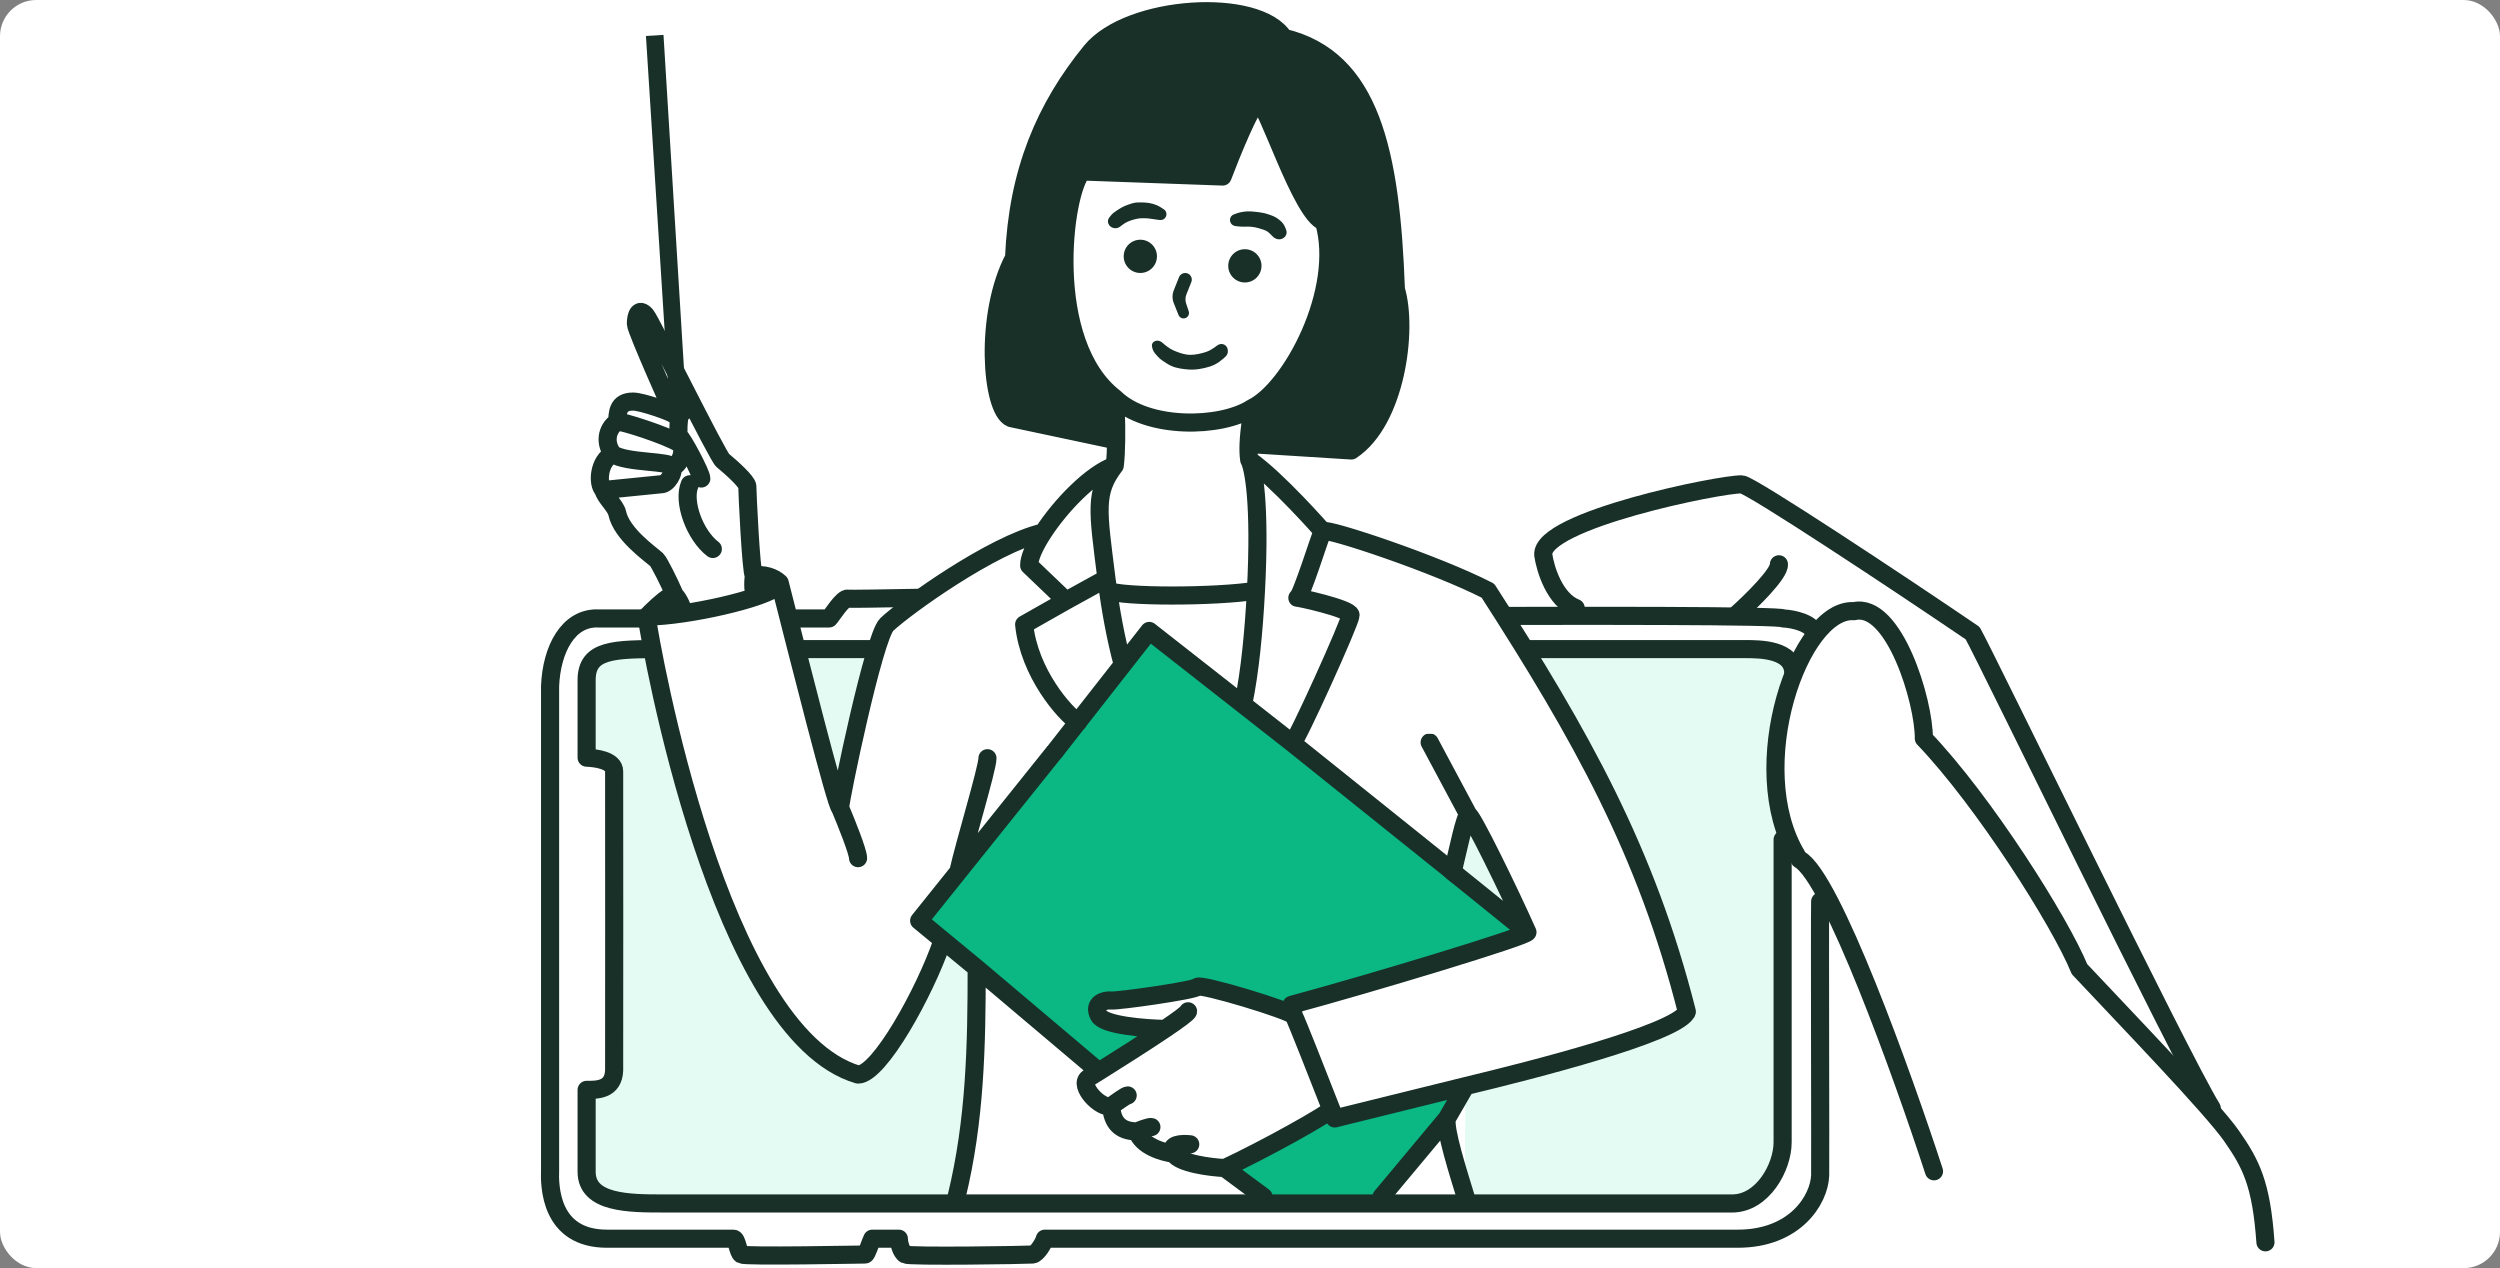
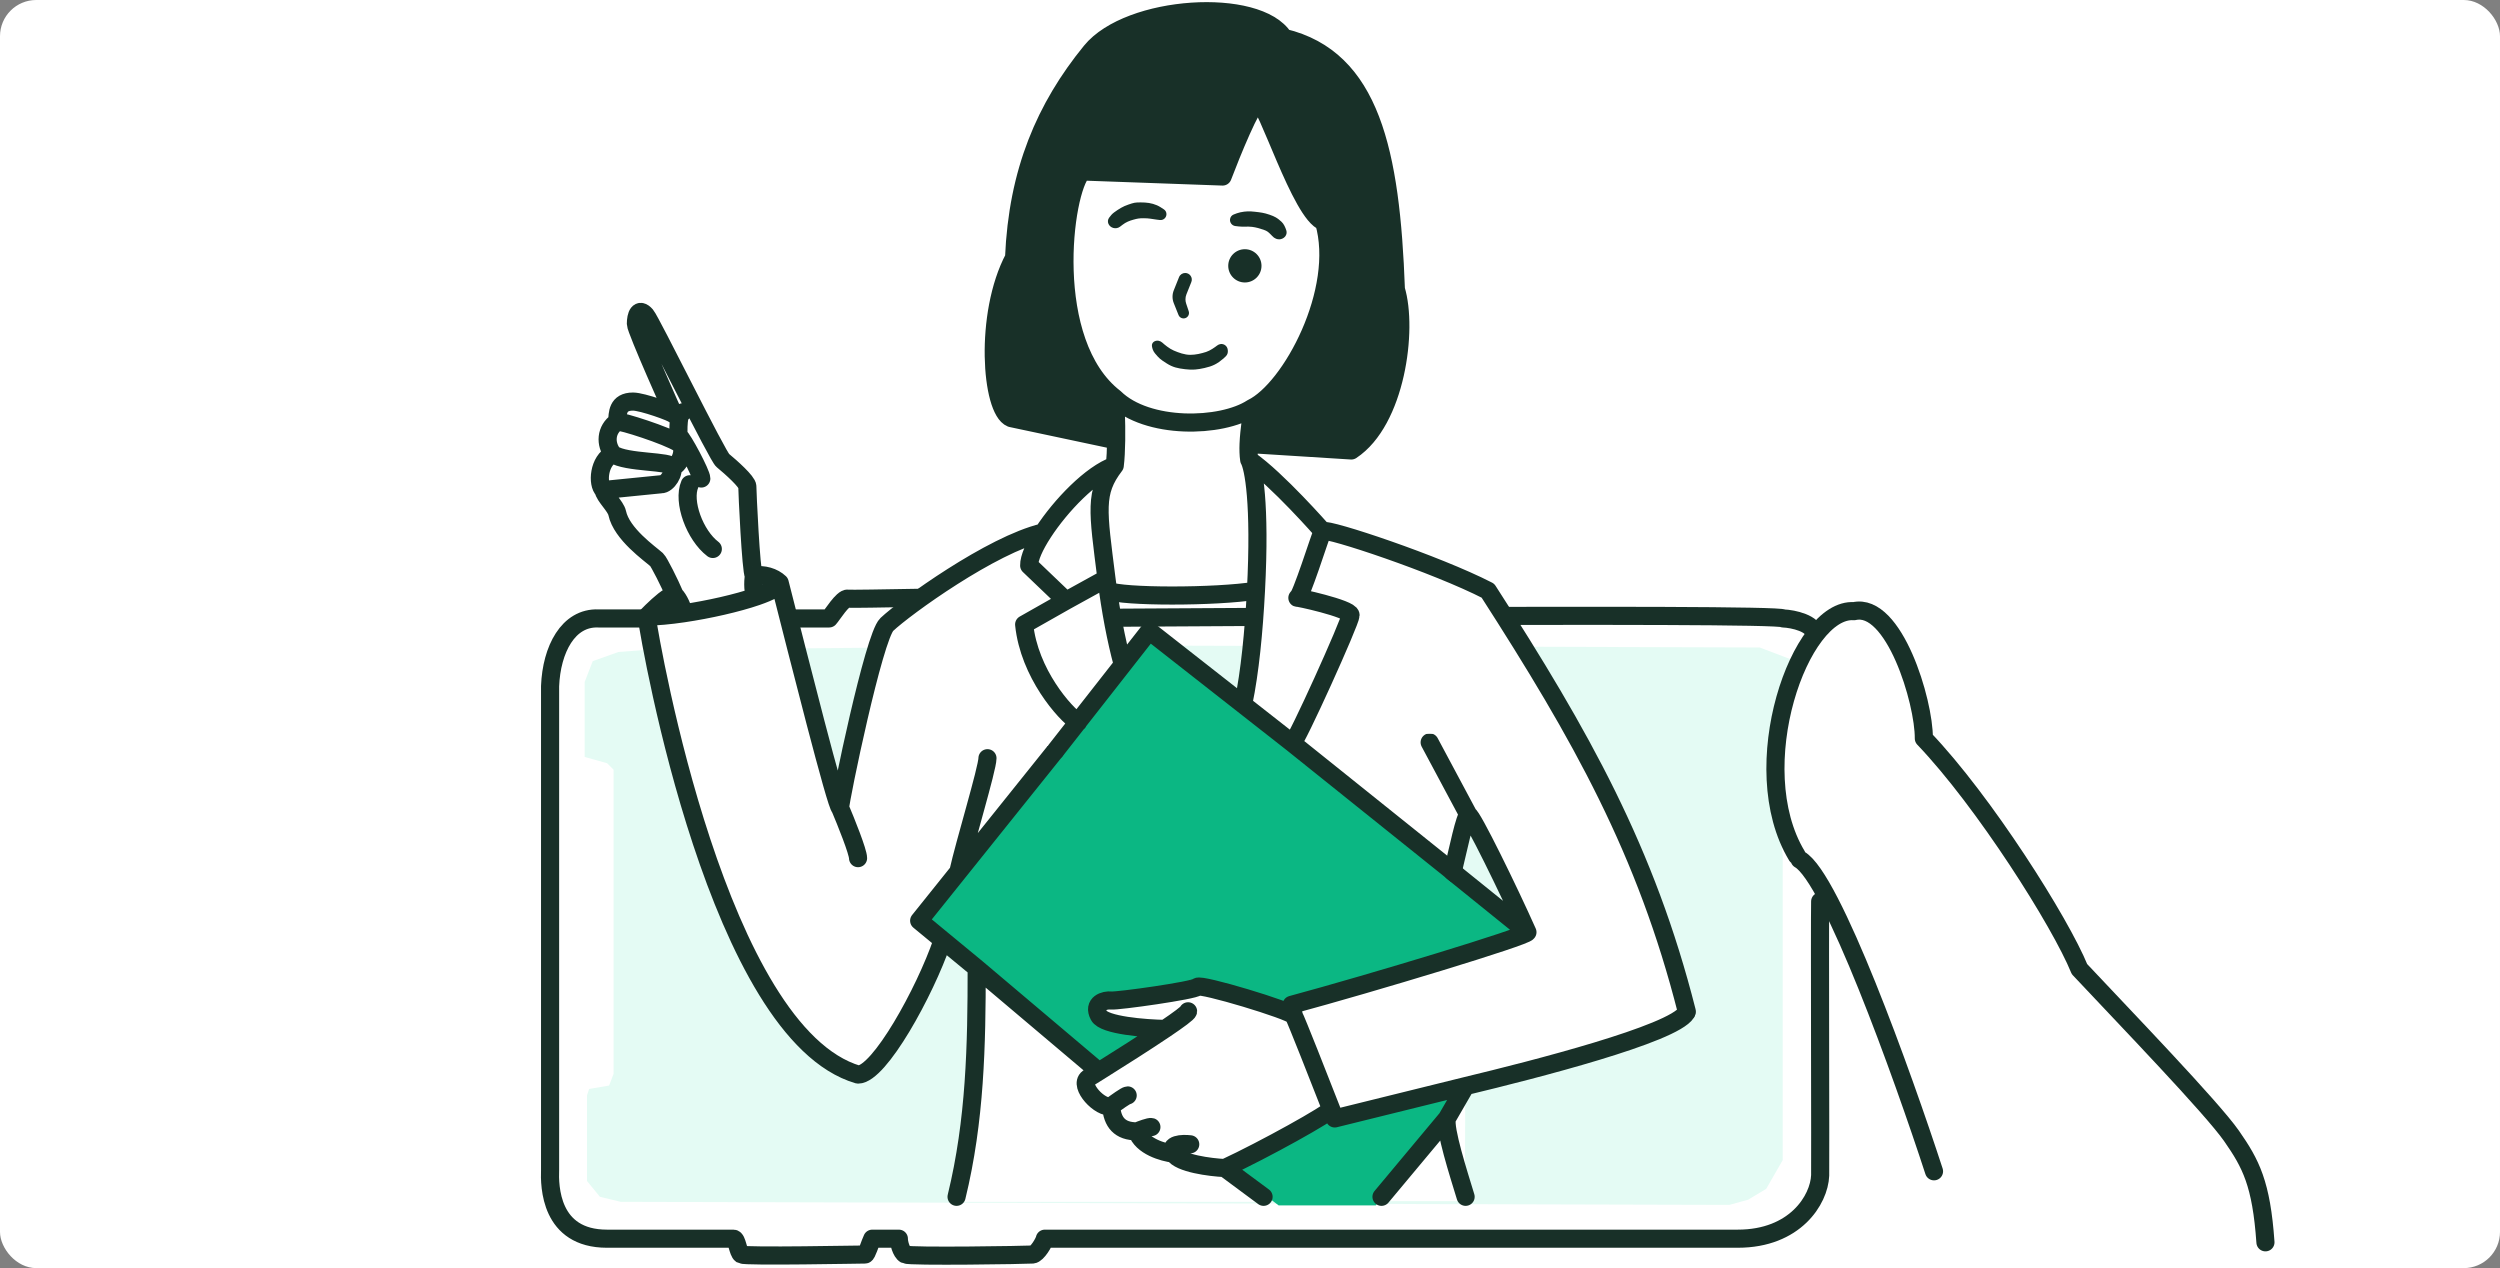
<svg xmlns="http://www.w3.org/2000/svg" width="552" height="280" viewBox="0 0 552 280" fill="none">
  <rect x="0" y="0" width="552" height="280" fill="#808080" stroke="none" />
  <g clip-path="url(#clip0)">
    <rect width="552" height="280" rx="8" fill="white" />
    <path d="M331.882 176.914L347.165 134.006L340.111 119.899L363.035 111.082L385.958 108.143L434.744 139.884L464.133 199.837L484.84 240.413L494.688 254.481L500.211 275.864H417.419H340.877H304.948L295.44 270.959L331.882 176.914Z" fill="white" />
-     <path d="M148.469 101.847L152.343 101.609L152.534 104.709L152.629 106.259L151.704 107.7L151.058 113.857L153.485 120.207L153.675 123.307L153.77 124.856L153.818 125.631L153.837 126.788L150.189 127.024L148.469 101.847Z" fill="#183028" />
+     <path d="M148.469 101.847L152.343 101.609L152.534 104.709L152.629 106.259L151.704 107.7L153.485 120.207L153.675 123.307L153.77 124.856L153.818 125.631L153.837 126.788L150.189 127.024L148.469 101.847Z" fill="#183028" />
    <path d="M122.339 145.332L129.423 134.967L180.737 135.096L187.214 132.016L216.411 132.016L222.616 136.756L394.649 137.7L400.272 140.147L393.976 154.673L391.703 167.929L392.919 181.324L398.678 192.356L403.699 197.957L401.296 258.555L400.13 264.955L397.314 269.647L392.153 272.462L386.257 273.212L234.827 273.345L227.048 276.044L201.329 276.044L197.995 273.345L191.486 273.345L188.152 276.997L164.974 276.997L162.434 273.345L129.571 273.345L125.284 268.583L121.315 258.422L122.339 145.332Z" fill="white" />
    <path d="M134.492 239.688L135.48 237.107L135.48 169.952L134.051 168.523L129.094 167.136V150.583L130.876 145.979L136.556 143.957L143.259 143.439L249.75 142.528L388.541 142.963L395.209 145.503L394.538 152.054L392.791 161.103L391.521 175.232L393.621 188.844L393.621 244.886L393.621 256.158L389.97 262.508L386.001 264.889L381.837 266.042L137.068 265.366L132.464 264.254L129.606 260.762L129.606 241.869L130.082 240.441L134.492 239.688Z" fill="#E4FBF4" />
-     <path d="M488.349 244.69C481.347 233.312 438.461 144.915 435.558 139.798C419.365 128.775 386.508 107.03 384.588 106.953C380.146 106.777 340.104 114.881 340.754 122.533C341.211 125.676 343.285 132.421 347.915 134.257M383.449 135.666C386.633 132.827 392.959 126.637 392.785 124.597" stroke="#183028" stroke-width="4" stroke-linecap="round" stroke-linejoin="round" />
    <path d="M287.252 221.549L336.626 206.625L323.449 178.684L320.909 192.178L299.953 174.556L286.141 163.602L292.174 150.425L347.739 161.062L362.186 192.178L372.505 224.089L351.073 233.138L323.528 240.203L323.449 265.207L295.031 265.207L287.252 221.549Z" fill="white" />
    <path d="M254.232 138.994L336.627 205.514L301.066 218.055L282.65 222.183L267.409 218.055L244.706 221.072L242.484 224.247L256.137 228.057L242.484 236.471L233.276 228.057L202.477 204.243L254.232 138.994Z" fill="#0BB783" />
    <path d="M293.128 245.044L296.144 246.632L324.085 240.917L303.764 266.159L282.332 266.159L271.378 257.904L293.128 245.044Z" fill="#0BB783" />
    <path d="M215.495 214.722L240.261 236.155L257.023 226.695L243.845 224.668L242.325 222.134L265.132 217.065L286.42 223.148L289.461 231.257L294.529 245.955L269.949 258.54L279.157 265.366L211.526 265.366L215.495 214.722Z" fill="white" />
    <path d="M187.712 162.649L236.292 162.649L215.018 189.003L202.794 204.243L208.35 207.736L200.889 224.564L190.569 236.789L174.852 228.851L166.279 212.658L151.515 172.809L142.624 143.915L175.329 143.915L185.172 177.255L187.712 162.649Z" fill="white" />
    <path d="M211.207 264.255C215.335 247.363 215.652 230.757 215.652 213.769M215.652 213.769L202.951 203.291L211.599 192.502M215.652 213.769L242.641 236.579M323.608 264.255C322.073 259.227 318.845 249.173 319.48 246.95M319.48 246.95L323.608 239.806M319.48 246.95L305.033 264.255M323.608 239.806C338.796 236.154 369.426 228.312 372.347 223.613M323.608 239.806L294.714 246.95L293.92 244.886M278.997 264.255L270.424 257.904M270.424 257.904C278.997 253.935 293.92 245.648 293.92 244.886M270.424 257.904C267.196 257.746 260.422 256.888 259.152 254.729M293.92 244.886C291.38 238.377 286.173 225.137 285.665 224.248M259.152 254.729C257.882 252.57 261.057 252.454 262.803 252.665M259.152 254.729C256.876 254.465 252.071 253.11 251.055 249.808M251.055 249.808C251.955 249.437 253.849 248.728 254.23 248.855M251.055 249.808C247.245 249.808 245.594 247.807 245.34 244.251M245.34 244.251C246.398 243.457 248.61 241.87 248.991 241.87M245.34 244.251C242.959 244.886 238.101 239.711 240.26 238.06C240.988 237.609 241.789 237.111 242.641 236.579M262.327 223.295C262.327 223.63 260.241 225.161 257.247 227.183M257.247 227.183C252.854 227.104 243.784 226.407 242.641 224.248C241.212 221.549 243.911 220.755 245.34 220.914C246.769 221.072 263.756 218.691 264.391 217.897C265.026 217.103 285.03 223.136 285.665 224.248M257.247 227.183C253.078 229.998 247.149 233.765 242.641 236.579M285.665 224.248L285.188 221.866C302.81 217.103 337.134 206.721 337.261 205.832M337.261 205.832L320.75 192.502C321.861 188.002 323.481 179.954 324.243 179.954M337.261 205.832C333.186 196.677 325.005 179.954 324.243 179.954M324.243 179.954L315.67 163.919M211.599 192.502C212.95 186.362 218.033 169.698 218.033 167.412M211.599 192.502L232.915 165.907" stroke="#183028" stroke-width="4" stroke-linecap="round" stroke-linejoin="round" />
-     <path d="M393.603 185.393L393.603 252.212C393.603 257.786 389.14 265.724 382.472 265.724L146.557 265.724C138.937 265.724 129.527 265.724 129.527 258.739L129.527 240.641C131.634 240.641 135.426 240.796 135.603 236.354C135.641 235.389 135.603 172.216 135.603 170.311C135.603 167.789 131.303 167.365 129.527 167.294L129.527 150.148C129.527 143.322 135.603 143.322 146.557 143.322L206.29 143.322L236.156 143.322L250.42 143.322L254.19 138.651L259.576 143.322L266.023 143.322L385.488 143.322C388.506 143.335 395.966 143.322 395.966 148.719" stroke="#183028" stroke-width="4" stroke-linecap="round" stroke-linejoin="round" />
    <path d="M401.892 199.047C401.785 203.651 401.955 257.947 401.892 259.533C401.678 264.926 396.35 273.504 383.707 273.504L230.699 273.504C230.564 274.24 229.02 276.911 228 276.997C226.724 277.106 200.833 277.511 199.9 276.997C198.967 276.484 198.439 274.298 198.471 273.505L192.597 273.505C192.136 274.44 191.39 277.012 191.009 276.997C190.533 276.978 164.477 277.505 163.703 276.997C162.928 276.49 162.75 273.505 161.956 273.505C155.765 273.505 146.572 273.505 134.015 273.505C121.458 273.504 121.313 261.912 121.458 258.264L121.458 151.494C121.779 143.403 125.447 136.288 132.11 136.552L183.071 136.552C183.735 135.837 186.07 132.003 187.207 132.175C188.628 132.39 216.119 131.515 216.728 132.175C217.337 132.835 218.316 136.552 221.04 136.552C228 136.552 392.998 135.251 393.74 136.552C395.961 136.64 400.491 137.647 400.65 140.068" stroke="#183028" stroke-width="4" stroke-linecap="round" stroke-linejoin="round" />
    <path d="M427.031 258.623C420.09 237.322 404.437 193.729 397.349 189.761M396.746 188.943C384.969 169.41 397.459 134.093 409.374 134.947C418.193 132.913 424.852 154.913 424.783 163.045C438.056 176.917 454.95 203.644 459.148 213.979C469.209 224.705 488.383 244.583 492.725 250.817C497.004 256.96 499.308 261.33 500.21 274.302" stroke="#183028" stroke-width="4" stroke-linecap="round" stroke-linejoin="round" />
-     <path d="M142.625 7.942L146.499 7.705L149.058 49.394L150.338 70.239L150.977 80.661L151.297 85.872L151.457 88.478L151.553 89.168C151.553 89.168 150.828 89.439 150.384 89.659C149.902 89.899 149.598 90.001 149.194 90.357C148.442 91.019 147.998 92.626 147.998 92.626L142.625 7.942Z" fill="#183028" />
-     <path d="M235.976 33.579L264.949 39.453L278.523 19.608L293.923 45.327L291.859 84.064L274.713 93.907L277.412 104.544L291.859 117.403L328.214 128.675L339.486 146.456H275.733L273.579 153.194L263.123 146.456L254.709 139.63L242.167 146.456H192.476L198.826 134.549L212.003 126.294L229.784 117.403L235.976 110.259L245.66 104.544V92.637L234.229 73.586L235.976 33.579Z" fill="white" />
    <path d="M194.698 138.994L211.526 126.929L228.354 119.149L244.071 105.02L247.405 145.821L233.911 164.713H188.03L194.698 138.994Z" fill="white" />
    <path d="M142.783 137.566L149.084 131.655L145.557 125.19L136.74 115.785L132.626 106.381L137.916 88.747L152.61 91.099L164.366 106.381L167.305 126.953L172.312 130.104L176.748 146.157L144.053 146.297L142.783 137.566Z" fill="white" />
    <path d="M329.959 131.85L319.64 125.976L293.762 118.038L278.045 103.909L277.252 131.85L273.918 153.918L283.443 162.014H312.496H347.74L329.959 131.85Z" fill="white" />
    <path d="M223.433 55.964L230.577 27.546L241.531 9.289L264.551 1.986L276.776 3.732L284.714 9.289L294.715 14.369L302.812 25.482L307.099 45.168L308.051 63.425L307.099 86.445L298.684 99.781L277.411 97.876V90.097L284.714 83.112L292.652 65.966V51.042L285.349 40.723L280.11 25.482L276.776 22.783L267.885 38.977H237.404L235.022 56.758L237.404 75.015L241.531 83.112L246.612 89.303L248.358 97.876L221.052 90.732L218.988 72.792L223.433 55.964Z" fill="#183028" />
    <path d="M249.152 45.169C250.381 44.759 250.555 44.692 251.851 44.692C253.146 44.692 254.263 44.817 255.454 45.327C255.946 45.538 256.579 45.948 257.021 46.252C257.36 46.486 257.553 46.874 257.553 47.286C257.553 48.06 256.885 48.666 256.116 48.58C255.884 48.554 255.655 48.528 255.454 48.502C254.169 48.342 253.781 48.185 252.486 48.185C251.533 48.185 251.146 48.258 250.263 48.502C249.365 48.751 248.605 49.051 247.882 49.614C247.715 49.744 247.5 49.906 247.295 50.059C246.866 50.381 246.31 50.478 245.794 50.328C244.796 50.037 244.282 48.928 244.885 48.081C245.196 47.644 245.567 47.213 245.977 46.915C247.024 46.152 247.922 45.578 249.152 45.169Z" fill="#183028" />
    <path d="M280.27 47.392C279.087 46.986 278.338 46.897 277.095 46.757C275.879 46.619 275.08 46.631 273.881 46.874C273.404 46.97 272.812 47.19 272.362 47.375C271.931 47.552 271.643 47.956 271.59 48.419C271.504 49.159 272.035 49.829 272.776 49.915C273.034 49.945 273.294 49.975 273.52 50.001C274.741 50.142 275.239 49.949 276.46 50.091C277.274 50.185 278.225 50.457 279 50.726C279.865 51.026 280.041 51.244 280.695 51.886C280.761 51.951 280.83 52.025 280.898 52.103C281.371 52.644 282.077 52.953 282.781 52.807C283.691 52.619 284.305 51.751 284.018 50.867C283.794 50.178 283.456 49.428 282.969 48.979C282.016 48.101 281.495 47.812 280.27 47.392Z" fill="#183028" />
    <path d="M260.333 61.19C260.555 60.636 261.093 60.272 261.69 60.272C262.724 60.272 263.431 61.316 263.047 62.276L261.962 64.989C261.822 65.339 261.75 65.711 261.75 66.087C261.75 66.405 261.801 66.721 261.902 67.022L262.47 68.727C262.659 69.294 262.402 69.913 261.868 70.181C261.24 70.495 260.477 70.205 260.216 69.553L259.167 66.929C258.805 66.023 258.805 65.013 259.167 64.107L260.333 61.19Z" fill="#183028" />
    <path d="M254.349 76.431C254.235 75.615 255.033 75.086 255.843 75.244C256.139 75.302 256.411 75.446 256.635 75.648C257.154 76.116 258.19 76.983 259.155 77.396C260.266 77.873 261.577 78.349 262.806 78.349C264.035 78.349 265.221 78.051 266.299 77.714C267.184 77.437 268.235 76.684 268.761 76.278C268.982 76.107 269.244 75.994 269.522 75.963C270.288 75.877 270.981 76.423 271.077 77.188L271.101 77.377C271.16 77.841 271.015 78.31 270.686 78.644C270.51 78.822 270.315 79.012 270.145 79.158C268.753 80.35 267.737 80.859 265.948 81.256C264.348 81.612 263.322 81.721 261.695 81.524C260.018 81.321 258.977 81.118 257.554 80.207C256.138 79.301 255.98 79.158 255.027 78.031C254.609 77.537 254.422 76.955 254.349 76.431Z" fill="#183028" />
-     <circle cx="251.784" cy="56.6" r="3.672" fill="#183028" />
    <circle cx="274.867" cy="58.698" r="3.672" fill="#183028" />
    <path d="M372.439 223.312C363.458 187.892 349.169 162.489 328.531 130.421C317.101 124.547 293.287 116.609 292.017 117.244M292.017 117.244C291.541 118.356 287.095 132.326 286.46 132.009C285.825 131.691 298.208 134.39 298.208 135.819C298.208 137.248 286.143 163.919 285.349 164.078M292.017 117.244C292.017 117.244 282.015 105.814 275.823 101.527M285.349 164.078L321.387 192.972M285.349 164.078L253.756 139.311L233.117 165.665M274.553 155.188C275.973 148.394 276.839 139.483 277.314 130.421M275.823 101.527C276.774 103.17 278.328 111.106 277.314 130.421M275.823 101.527C275.665 100.445 275.64 99.246 275.687 98.034M277.314 130.421C268.521 131.85 247.678 131.85 244.662 130.421M247.882 146.615C246.468 141.465 245.183 134.757 244.302 127.722M246.136 102.797C241.588 108.752 242.413 112.638 244.302 127.722M246.136 102.797C240.944 104.598 234.21 111.619 230.343 117.562M246.136 102.797C246.326 101.306 246.419 99.3 246.449 97.24M244.302 127.722L235.376 132.644M235.376 132.644L227.243 124.865C227.201 123.217 228.416 120.523 230.343 117.562M235.376 132.644L226.132 137.883C227.243 148.678 235.118 157.569 238.039 159.474M230.343 117.562C218.938 120.26 199.849 134.068 195.809 137.883C192.952 140.582 185.49 176.62 185.49 178.366M185.49 178.366C186.813 181.488 189.459 188.082 189.459 189.479M185.49 178.366C184.728 178.366 176.229 144.709 172.154 128.675M246.136 87.874C253.28 94.859 269.632 94.542 276.458 90.096M246.136 87.874C230.343 75.649 234.8 41.929 238.991 37.865L269.949 38.976C271.96 33.684 276.331 22.973 277.729 22.465C279.475 21.83 287.254 47.39 292.334 48.978C296.78 64.06 285.031 85.969 276.458 90.096M246.136 87.874C246.306 88.557 246.511 93.012 246.449 97.24M276.458 90.096C276.458 91.482 275.814 94.801 275.687 98.034M208.034 207.895C204.223 219.008 194.158 237.265 189.459 237.265C158.66 228.216 143.736 142.963 142.784 136.136M142.784 136.136C144.995 136.136 147.837 135.867 150.881 135.42M142.784 136.136C144.018 134.857 146.483 132.472 147.705 131.845C147.898 131.746 148.854 131.374 148.975 131.374M172.154 128.675C170.831 127.405 168.598 126.706 166.439 127.087M172.154 128.675C172.154 129.561 170.125 130.636 167.059 131.691M148.975 131.374C149.875 132.219 150.881 134.465 150.881 135.42M148.975 131.374C147.917 128.833 145.488 124.028 145.007 123.594C143.513 122.25 137.256 117.924 136.275 113.275C135.956 111.764 133.451 109.583 133.258 108.195M166.439 127.087C166.27 128.463 166.158 131.31 167.059 131.691M166.439 127.087C165.819 126.134 165.01 108.671 165.01 107.401C165.01 106.385 161.412 103.167 159.612 101.686C158.66 101.209 143.736 70.887 142.625 69.617C141.038 67.802 140.403 69.617 140.403 71.522C140.403 72.802 148.975 92.001 148.817 91.525C148.69 91.144 141.856 88.668 139.767 88.668C136.275 88.668 136.384 91.308 136.275 93.113M167.059 131.691C162.783 133.162 156.49 134.594 150.881 135.42M133.258 108.195C131.83 106.925 132.147 101.686 135.322 100.257M133.258 108.195L145.959 106.925C147.357 106.978 149.034 104.258 148.34 103.115M150.722 91.049C149.452 91.366 149.821 96.656 149.928 97.876M154.85 105.655C154.85 104.543 150.722 96.764 149.928 96.288C149.746 96.179 149.928 97.876 149.928 97.876M149.928 97.876C147.349 96.182 136.987 92.859 136.275 93.113M149.928 97.876C151.652 99.146 149.928 103.115 148.34 103.115M136.275 93.113C133.735 94.859 133.576 98.034 135.322 100.257M135.322 100.257C138.283 102.297 148.34 101.717 148.34 103.115M157.39 121.213C153.421 118.197 150.658 110.735 152.309 106.925M275.687 98.034L298.367 99.463C308.21 92.954 310.909 72.792 308.21 63.901C307.099 33.42 302.653 12.94 283.444 8.336C277.729 -0.714 249.31 1.033 240.896 11.352C230.8 23.735 224.703 37.865 223.909 56.916C217.241 69.458 218.829 90.541 223.274 92.319L246.449 97.24" stroke="#183028" stroke-width="4" stroke-linecap="round" stroke-linejoin="round" />
  </g>
  <defs>
    <clipPath id="clip0">
      <rect width="552" height="280" rx="8" fill="white" />
    </clipPath>
  </defs>
</svg>